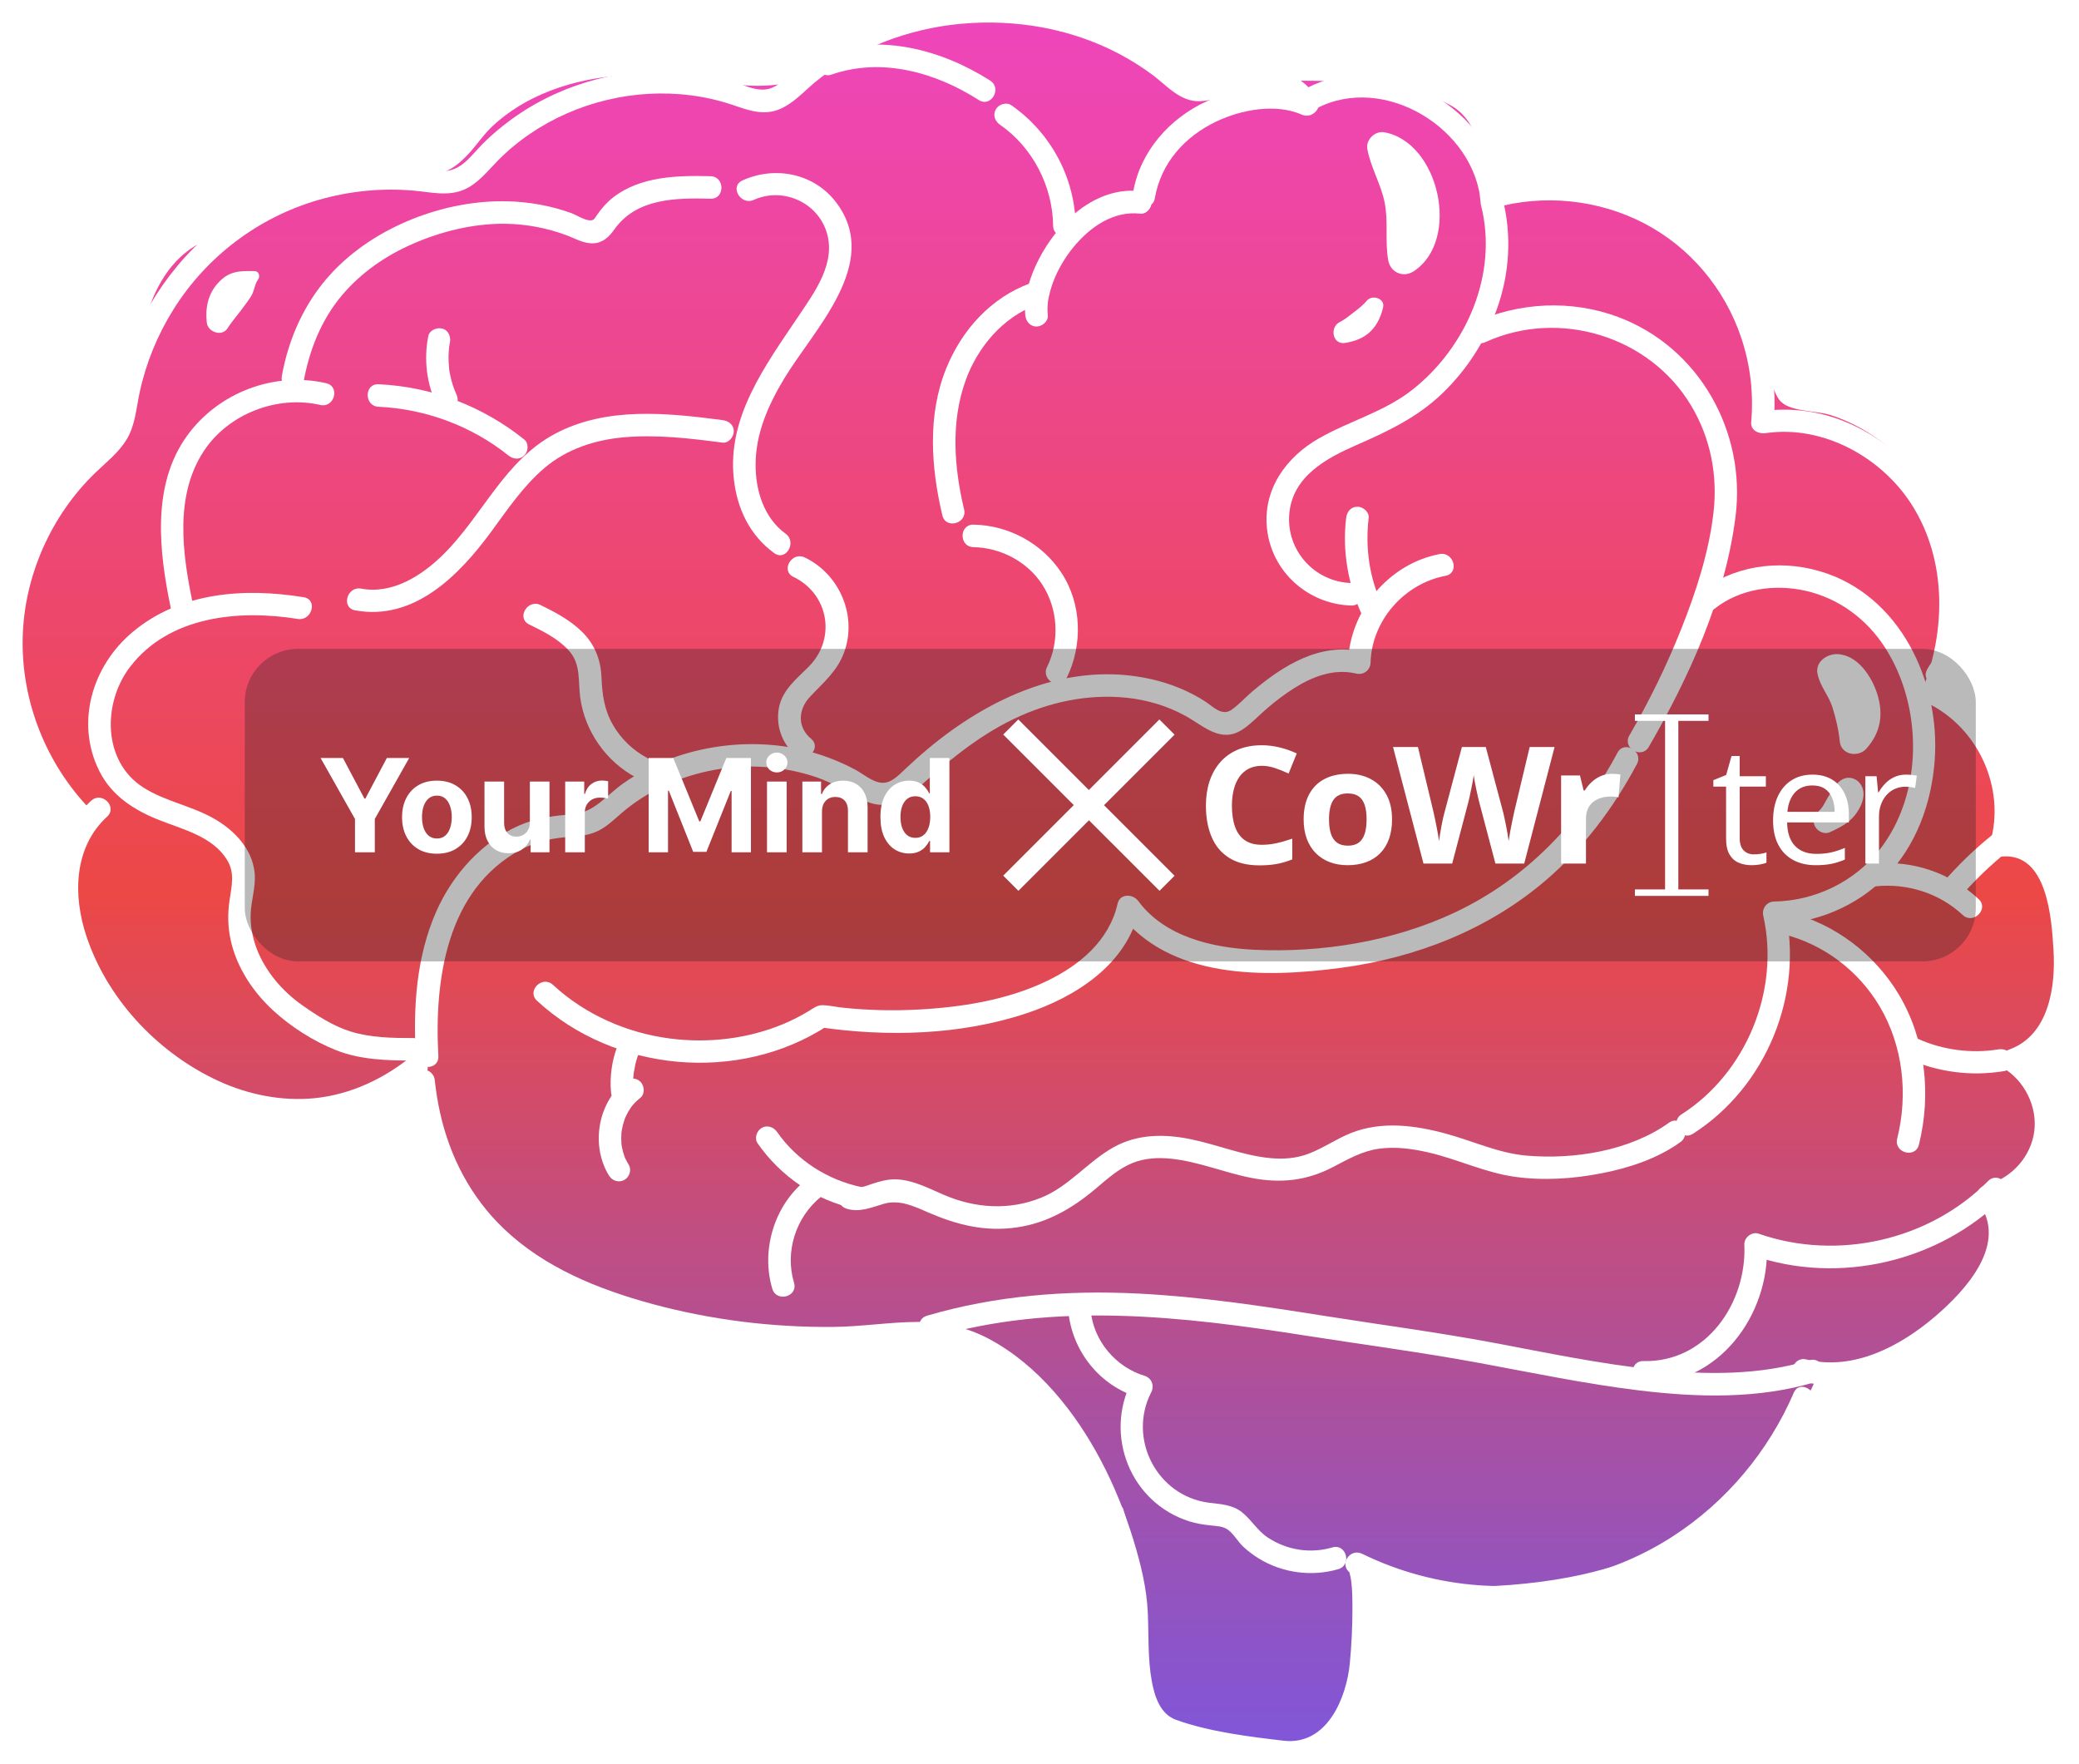
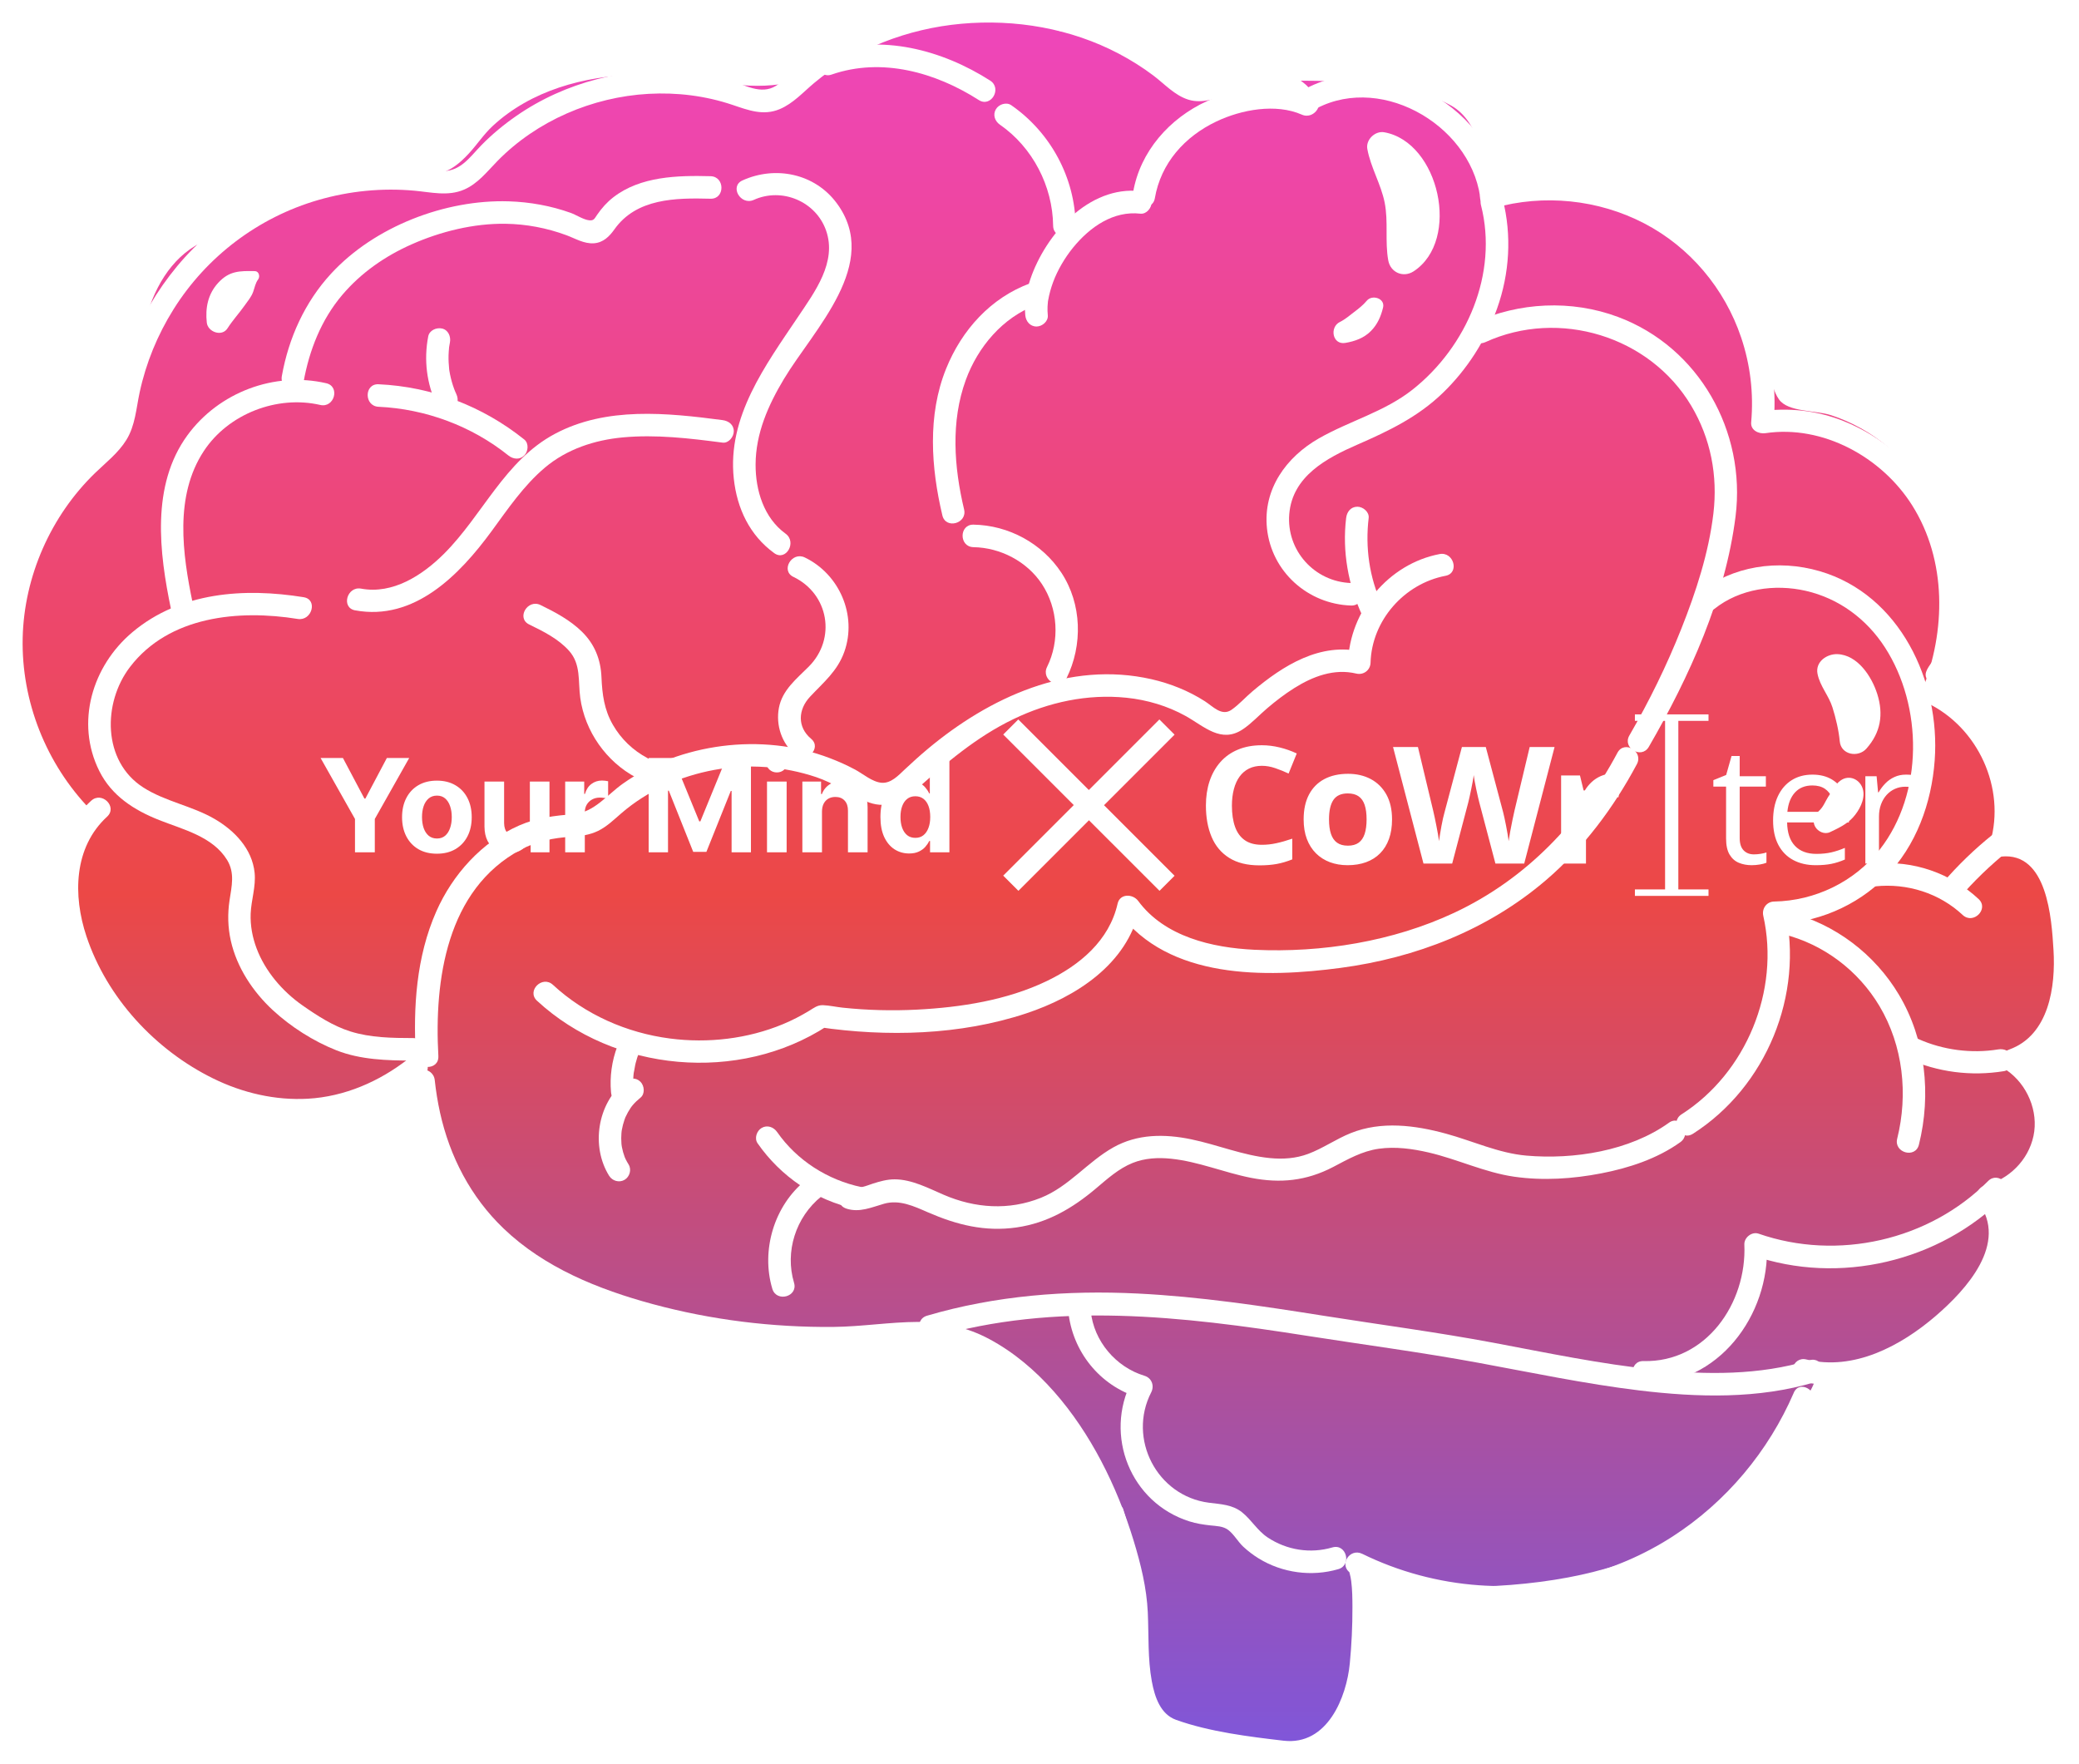
<svg xmlns="http://www.w3.org/2000/svg" width="705" height="598" viewBox="0 0 705 598" fill="none">
  <g clip-path="url(#clip0_184_3120)">
    <path d="M683.919 360.219C706.194 339.613 703.655 300.044 679.929 286.428C686.488 267.154 675.544 243.446 656.657 232.916C647.739 227.943 657.729 225.286 659.348 215.731C660.807 207.097 661.37 197.95 660.172 189.227C658.146 174.46 651.49 161.138 640.054 151.449C634.5 146.741 627.856 143.05 620.94 140.788C615.659 139.061 606.359 139.796 603.26 135.433C599.741 130.481 599.346 119.585 597.075 113.763C594.12 106.196 590.277 98.853 585.601 92.207C569.351 69.103 535.479 60.431 507.965 66.602C502.579 56.274 502.411 41.523 492.026 35.768C477.697 27.828 456.62 27.445 440.298 27.348C429.661 23.695 418.818 28.307 407.793 29.66C401.054 28.929 395.811 25.793 389.529 21.707C380.124 15.586 370.958 9.672 359.505 10.576C353.597 7.713 347.329 5.548 340.147 5.002C319.852 3.463 301.163 12.06 283.883 21.644C270.008 29.341 258.929 30.438 243.33 27.815C234.001 26.247 224.805 25.078 215.32 25.339C198.01 25.814 180.061 30.682 167.111 42.683C164.013 45.554 161.81 48.997 158.98 52.053C152.434 59.124 148.12 59.872 139.046 59.023C130.146 58.191 121.783 57.636 112.916 59.401C97.725 62.424 83.16 69.982 72.031 80.701C60.893 84.346 53.813 94.086 50.109 105.889C47.111 115.444 46.56 125.588 43.537 135.126C40.085 146.013 32.53 153.866 25.252 162.319C3.199 187.928 -3.368 223.201 12.361 254.031C15.754 260.681 24.747 268.601 25.723 275.906C26.316 280.337 24.411 286.311 24.411 290.956C24.411 295.399 24.693 299.8 25.412 304.189C28.061 320.381 35.242 335.939 46.258 348.142C68.638 372.944 94.693 384.781 142.439 365.545C146.001 405.446 169.247 423.077 196.711 437.861C231.482 456.58 269.045 450.085 306.722 453.368C330.931 455.478 350.957 465.508 364.811 481.882C365.572 483.134 366.303 484.4 366.985 485.682C371.504 494.19 374.83 503.795 380.792 511.425C381.717 514.376 382.566 517.386 383.239 520.526C384.925 528.412 385.77 536.596 385.518 544.667C385.261 552.907 382.386 561.89 384.677 570.003C389.104 585.678 411.182 588.612 424.864 590.395C443.195 592.787 457.486 588.73 463.78 569.902C467.346 559.233 462.586 546.151 463.171 534.713C486.102 540.01 518.258 538.639 540.449 532.952C566.353 526.314 590.714 515.208 603.462 491.168C604.114 489.936 605.543 486.901 605.455 485.85C606.514 482.878 615.054 471.2 615.428 467.9C633.667 465.517 642.143 465.281 656.321 452.944C667.879 442.884 679.799 420.176 678.264 405.081C692.778 399.053 691.033 397.628 693.888 381.813C696.099 369.572 693.472 365.209 683.915 360.207L683.919 360.219Z" fill="url(#paint0_linear_184_3120)" />
    <path d="M469.406 44.849C466.299 44.294 463.091 47.367 463.667 50.519C464.819 56.816 468.292 62.411 469.545 68.683C470.84 75.178 469.596 81.832 470.764 88.285C471.513 92.421 475.881 94.288 479.392 91.984C495.445 81.446 488.041 48.186 469.41 44.849H469.406Z" fill="white" />
    <path d="M463.479 101.968C462.243 103.469 460.708 104.655 459.161 105.827C457.622 106.996 456.117 108.312 454.372 109.165C450.798 110.905 451.803 117.005 456.193 116.273C459.464 115.727 462.596 114.6 464.947 112.179C467.133 109.93 468.264 107.311 469 104.297C469.773 101.14 465.287 99.778 463.479 101.973V101.968Z" fill="white" />
    <path d="M86.425 91.926C81.266 91.841 77.738 91.808 73.984 95.906C70.511 99.694 69.577 104.389 70.124 109.396C70.473 112.57 75.245 114.289 77.137 111.338C78.89 108.601 81.131 106.168 83.011 103.511C84.045 102.052 85.214 100.694 85.836 98.988C86.387 97.483 86.568 96.041 87.556 94.704C88.258 93.754 87.808 91.947 86.425 91.926Z" fill="white" />
    <path d="M636.577 235.279C634.723 229.398 629.934 222.062 623.093 221.802C619.536 221.667 615.512 224.362 616.332 228.481C617.169 232.685 620.133 235.817 621.403 239.869C622.509 243.396 623.534 247.654 623.867 251.341C624.283 255.977 630.123 256.97 632.898 253.846C637.758 248.377 638.772 242.231 636.581 235.274L636.577 235.279Z" fill="white" />
    <path d="M631.796 267.958C631.086 264.444 627.226 262.413 624.119 264.667C623.114 265.394 622.328 266.348 621.651 267.382C621.344 267.895 621.041 268.408 620.751 268.929C620.68 269.055 620.659 269.093 620.638 269.131C620.398 269.509 620.137 269.879 619.898 270.262C618.834 271.951 618.342 273.62 616.648 275.125C615.142 276.466 614.486 278.501 615.55 280.342C616.505 281.99 618.708 283.028 620.566 282.154C623.286 280.872 626.255 279.463 628.307 277.219C630.442 274.877 632.456 271.22 631.801 267.962L631.796 267.958Z" fill="white" />
    <path d="M608.285 472.239C599.704 492.093 585.396 509.227 567.199 520.972C547.732 533.537 524.595 539.161 501.517 537.517C487.81 536.542 474.297 532.914 461.961 526.865C457.584 524.721 453.85 530.892 458.105 533.457C457.819 533.284 457.453 532.944 457.331 532.645C457.344 532.671 457.546 532.965 457.529 532.973C457.542 532.965 457.462 532.662 457.659 533.385C457.903 534.276 458.093 535.273 458.202 536.097C458.58 539.027 458.61 542.024 458.618 544.975C458.639 551.322 458.328 557.691 457.727 564.009C456.646 575.38 450.171 591.959 435.262 590.219C423.885 588.895 410.174 587.234 398.818 583.152C393.541 581.257 391.586 575.476 390.589 570.096C389.172 562.424 389.58 554.504 389.223 546.74C388.84 538.4 386.843 530.338 384.417 522.372C381.575 513.052 377.917 503.934 373.376 495.313C364.732 478.897 352.085 462.928 335.464 454.033C327.976 450.027 319.765 448.202 311.293 448.223C301.719 448.253 292.2 449.833 282.601 449.922C261.961 450.111 241.212 447.563 221.283 442.166C202.968 437.206 184.628 429.845 170.737 416.523C159.628 405.871 152.514 392.172 149.21 377.215C148.411 373.592 147.822 369.934 147.427 366.248C146.91 361.414 139.266 361.359 139.792 366.248C141.507 382.302 146.313 398.048 155.97 411.176C167.365 426.667 183.602 436.915 201.366 443.734C221.573 451.49 243.251 455.542 264.799 457.017C275.222 457.732 285.708 457.787 296.127 456.996C305.486 456.286 314.736 454.823 323.94 457.484C332.95 460.086 340.779 466.08 347.397 472.55C354.696 479.684 360.658 488.015 365.577 496.935C374.448 513.027 381.201 531.767 381.701 550.255C382.058 563.353 380.721 584.14 395.601 590.063C402.005 592.615 409.056 593.75 415.816 594.931C422.157 596.041 428.531 597.003 434.917 597.802C451.655 599.9 462.541 583.901 464.769 568.999C465.665 563.017 465.976 556.913 466.161 550.872C466.35 544.735 466.657 538.11 465.211 532.086C464.719 530.031 463.84 527.988 461.956 526.853C460.67 529.051 459.388 531.25 458.101 533.444C481.301 544.819 507.853 548.191 533.176 543.016C556.305 538.291 577.572 525.962 593.574 508.664C602.441 499.079 609.698 488.066 614.878 476.077C616.808 471.612 610.232 467.72 608.285 472.222V472.239Z" fill="white" />
    <path d="M316.41 453.482C357.942 441.262 401.076 446.319 443.108 452.919C462.524 455.966 482.05 458.526 501.378 462.091C519.495 465.433 537.537 469.233 555.839 471.449C575.671 473.849 596.307 474.433 615.622 468.594C620.315 467.178 618.313 459.804 613.592 461.229C596.622 466.358 578.64 466.181 561.153 464.403C542.738 462.533 524.595 458.695 506.419 455.285C487.301 451.7 467.99 449.165 448.78 446.126C427.909 442.822 406.954 439.648 385.826 438.601C361.764 437.407 337.55 439.295 314.371 446.113C309.666 447.496 311.667 454.869 316.401 453.478L316.41 453.482Z" fill="white" />
    <path d="M362.26 444.574C363.593 458.194 372.902 469.864 386.074 473.844C385.313 471.974 384.552 470.107 383.791 468.237C374.298 486.716 383.35 509.538 403.325 515.856C405.63 516.583 407.988 516.949 410.381 517.214C412.458 517.441 414.779 517.445 416.515 518.773C418.478 520.278 419.782 522.754 421.615 524.457C423.204 525.932 424.966 527.269 426.808 528.408C434.826 533.351 444.811 534.697 453.838 532.052C458.543 530.674 456.542 523.301 451.807 524.688C444.349 526.874 436.364 525.617 429.881 521.316C426.358 518.979 424.39 515.33 421.161 512.758C417.877 510.143 413.933 510.042 409.948 509.529C392.327 507.264 382.303 487.822 390.384 472.096C391.523 469.876 390.556 467.228 388.101 466.488C378.414 463.562 370.884 454.726 369.891 444.583C369.416 439.736 361.777 439.686 362.256 444.583L362.26 444.574Z" fill="white" />
    <path d="M148.654 358.11C147.216 332.345 151.417 301.579 176.601 288.098C181.996 285.21 187.579 284.104 193.63 283.726C196.791 283.528 199.89 283.146 202.774 281.75C205.768 280.3 208.194 277.921 210.687 275.768C219.601 268.071 230.629 263.199 242.166 261.06C253.661 258.924 265.741 259.786 276.815 263.519C282.832 265.545 287.827 269.135 293.57 271.653C299.953 274.453 305.511 272.317 310.472 267.907C320.853 258.685 331.07 249.899 343.696 243.812C355.582 238.078 368.789 235.228 381.978 236.582C388.97 237.301 395.929 239.36 402.071 242.782C408.37 246.292 414.105 252.211 421.475 247.259C424.448 245.262 426.97 242.488 429.691 240.172C432.592 237.704 435.606 235.375 438.836 233.345C445.18 229.352 452.387 226.594 459.925 228.389C462.381 228.973 464.689 227.245 464.76 224.706C465.168 210.355 476.201 197.9 490.198 195.235C495.02 194.314 492.977 186.953 488.167 187.87C470.819 191.174 457.621 207.169 457.121 224.706C458.731 223.479 460.341 222.252 461.956 221.024C447.787 217.649 435.115 225.635 424.704 234.421C422.337 236.418 420.159 238.898 417.624 240.664C414.294 242.984 411.321 239.524 408.525 237.738C403.039 234.232 396.824 231.743 390.48 230.302C362.57 223.958 335.514 236.414 314.462 254.061C311.847 256.255 309.32 258.542 306.831 260.875C304.695 262.876 302.164 265.68 298.956 265.411C295.774 265.146 292.7 262.409 289.963 260.942C287.222 259.471 284.367 258.201 281.461 257.087C269.886 252.644 257.088 251.383 244.823 252.968C232.824 254.519 221.085 258.735 211.175 265.747C205.886 269.488 201.509 275.411 194.706 276.012C188.126 276.592 182.181 277.21 176.051 279.896C163.383 285.449 153.46 296.543 147.935 309.078C141.158 324.464 140.085 341.509 141.01 358.097C141.284 362.982 148.923 363.015 148.646 358.097L148.654 358.11Z" fill="white" />
    <path d="M182.098 339.319C208.322 363.574 250.535 367.417 280.542 347.865C279.562 347.996 278.579 348.122 277.599 348.252C300.698 351.649 325.623 351.031 347.953 343.624C364.909 337.999 382.165 326.973 386.348 308.422C384.023 308.725 381.694 309.032 379.369 309.335C396.233 332.173 429.213 331.559 454.587 328.184C480.112 324.787 504.503 315.325 524.197 298.477C536.978 287.543 547.199 273.885 555.083 259.084C557.391 254.75 550.803 250.887 548.49 255.229C535.961 278.749 517.423 298.111 493.138 309.494C472.376 319.222 448.238 323.118 425.408 322.042C411.108 321.37 394.938 317.641 385.965 305.484C384.174 303.054 379.776 302.899 378.986 306.396C376.161 318.927 366.15 327.259 355.012 332.627C341.465 339.151 325.833 341.573 310.949 342.338C302.553 342.766 294.127 342.552 285.764 341.673C283.569 341.442 281.324 340.921 279.125 340.828C277.178 340.744 275.972 341.783 274.374 342.745C271.544 344.456 268.589 345.986 265.532 347.256C253.511 352.254 240.082 353.805 227.2 352.132C212.505 350.224 198.399 344.006 187.501 333.926C183.898 330.593 178.482 335.977 182.102 339.324L182.098 339.319Z" fill="white" />
    <path d="M211.781 366.806C202.556 374.226 200.344 388.703 206.559 398.679C207.648 400.427 209.968 401.108 211.785 400.049C213.53 399.028 214.249 396.581 213.155 394.824C212.832 394.303 212.525 393.773 212.247 393.222C212.138 393.004 212.033 392.781 211.932 392.562C212.205 393.142 211.869 392.407 211.827 392.289C211.419 391.205 211.108 390.082 210.893 388.943C210.898 388.968 210.734 387.926 210.788 388.363C210.847 388.825 210.742 387.863 210.734 387.774C210.683 387.165 210.662 386.551 210.662 385.937C210.662 385.387 210.687 384.832 210.729 384.281C210.755 383.974 210.78 383.667 210.818 383.365C210.75 383.924 210.826 383.365 210.872 383.104C211.078 381.956 211.369 380.821 211.751 379.72C211.831 379.489 211.919 379.258 212.003 379.031C212.399 377.946 211.839 379.359 212.117 378.757C212.373 378.203 212.647 377.656 212.945 377.122C213.214 376.643 213.504 376.176 213.811 375.718C213.795 375.739 214.379 374.915 214.156 375.214C213.912 375.537 214.488 374.806 214.543 374.743C215.338 373.81 216.225 372.965 217.183 372.196C218.794 370.901 218.529 368.143 217.183 366.798C215.594 365.209 213.395 365.503 211.785 366.798L211.781 366.806Z" fill="white" />
    <path d="M287.003 409.806C291.455 411.256 295.534 409.365 299.78 408.154C305.006 406.666 309.913 408.995 314.677 411.067C324.465 415.325 334.009 417.73 344.739 416.187C355.174 414.686 363.693 409.688 371.627 402.988C375.47 399.742 379.367 396.211 384.101 394.315C388.23 392.663 392.7 392.441 397.081 392.886C406.335 393.828 415.088 397.573 424.179 399.36C434.147 401.319 443.027 400.419 452.084 395.686C457.1 393.063 461.872 390.301 467.582 389.502C473.186 388.716 478.938 389.498 484.408 390.763C494.209 393.029 503.522 397.565 513.499 398.99C523.283 400.386 533.298 399.726 542.977 397.855C552.374 396.039 561.981 392.895 569.818 387.27C573.774 384.428 569.965 377.803 565.962 380.679C552.609 390.259 533.693 393.239 517.602 391.835C508.184 391.016 499.401 386.867 490.353 384.395C479.842 381.524 468.431 380.04 458.046 384.206C453.072 386.202 448.632 389.364 443.62 391.243C439.432 392.815 435.047 393.101 430.62 392.672C421.5 391.785 412.86 388.149 403.93 386.303C394.92 384.441 385.733 384.437 377.517 389.057C368.742 393.992 362.494 402.323 352.988 406.136C342.12 410.495 330.654 409.697 320.033 405.123C314.811 402.874 309.198 399.89 303.371 399.877C300.844 399.873 298.355 400.566 295.971 401.336C293.73 402.063 291.376 403.198 289.025 402.429C284.341 400.903 282.336 408.272 286.994 409.793L287.003 409.806Z" fill="white" />
    <path d="M120.422 206.946C140.502 210.662 155.79 194.962 166.617 180.219C172.2 172.619 177.531 164.666 184.805 158.537C192.218 152.286 201.644 149.196 211.197 148.309C222.477 147.263 233.834 148.616 245.013 150.079C247.078 150.348 248.814 148.133 248.831 146.262C248.856 143.98 247.048 142.71 245.013 142.445C226.186 139.982 205.571 137.813 188.148 147.115C171.094 156.221 163.699 174.683 150.526 187.803C143.235 195.062 133.208 201.582 122.457 199.59C117.651 198.703 115.591 206.059 120.426 206.955L120.422 206.946Z" fill="white" />
    <path d="M255.625 67.771C265.156 63.449 276.672 68.284 280.128 78.162C283.879 88.873 276.294 98.966 270.614 107.436C259.564 123.898 246.577 141.305 248.834 162.29C249.923 172.396 254.199 181.492 262.541 187.55C266.523 190.442 270.34 183.821 266.397 180.958C259.022 175.607 256.192 166.267 256.226 157.494C256.264 146.951 260.506 137.375 265.85 128.48C275.991 111.606 298.893 89.361 283.744 68.897C276.29 58.83 262.974 56.101 251.769 61.179C247.3 63.206 251.176 69.788 255.625 67.771Z" fill="white" />
    <path d="M339.081 42.275C350.155 49.955 356.967 63.096 357.122 76.526C357.181 81.436 364.816 81.449 364.757 76.526C364.568 60.271 356.26 44.923 342.932 35.679C341.238 34.502 338.69 35.368 337.706 37.05C336.596 38.95 337.378 41.094 339.076 42.275H339.081Z" fill="white" />
    <path d="M386.709 64.82C369.189 62.827 354.524 79.524 349.398 94.649C348.082 98.529 347.275 102.791 347.679 106.894C347.88 108.946 349.289 110.711 351.496 110.711C353.405 110.711 355.52 108.958 355.314 106.894C355.217 105.919 355.188 104.939 355.23 103.96C355.251 103.443 355.293 102.926 355.348 102.413C355.44 101.568 355.297 102.619 355.432 101.837C355.802 99.714 356.382 97.638 357.13 95.62C358.602 91.647 361.066 87.414 363.879 83.963C369.651 76.888 377.594 71.415 386.701 72.449C388.752 72.685 390.518 70.528 390.518 68.632C390.518 66.375 388.757 65.047 386.701 64.816L386.709 64.82Z" fill="white" />
    <path d="M349.416 96.028C335.945 100.964 326.131 111.893 320.825 125.034C314.46 140.797 315.713 158.562 319.564 174.767C320.699 179.547 328.065 177.521 326.93 172.737C323.512 158.36 322.36 142.95 327.51 128.825C331.589 117.639 340.086 107.551 351.447 103.389C356.025 101.712 354.045 94.33 349.416 96.024V96.028Z" fill="white" />
    <path d="M102.934 129.548C104.86 118.778 108.93 108.403 116.069 99.992C122.451 92.475 130.604 86.822 139.593 82.845C149.427 78.49 160.624 75.724 171.396 75.875C178.459 75.972 185.43 77.3 192.057 79.747C195.105 80.873 198.04 82.715 201.391 82.488C204.536 82.277 206.629 80.201 208.349 77.771C215.812 67.216 229.132 67.073 240.959 67.38C245.874 67.506 245.874 59.872 240.959 59.746C229.821 59.456 217.183 59.754 207.979 66.896C205.805 68.586 204.048 70.566 202.488 72.832C201.55 74.194 201.382 74.85 199.806 74.698C197.905 74.517 195.349 72.836 193.553 72.189C186.83 69.776 179.666 68.489 172.531 68.267C150.979 67.586 126.975 76.821 112.285 92.77C103.354 102.463 97.88 114.608 95.572 127.517C94.71 132.322 102.072 134.386 102.938 129.548H102.934Z" fill="white" />
    <path d="M391.611 67.217C393.671 55.274 401.748 46.282 412.52 41.171C421.004 37.144 432.613 34.995 441.468 38.871C445.929 40.822 449.818 34.247 445.323 32.28C433.803 27.24 420.378 29.195 409.232 34.315C396.614 40.107 386.637 51.301 384.245 65.19C383.416 69.995 390.774 72.059 391.611 67.221V67.217Z" fill="white" />
    <path d="M330.112 185.528C339.244 185.68 348.275 190.371 353.333 198.055C358.77 206.315 359.447 217.279 355.061 226.144C352.892 230.533 359.476 234.408 361.654 229.999C367.212 218.758 366.901 204.806 359.926 194.2C353.367 184.234 342.019 178.088 330.108 177.89C325.193 177.81 325.189 185.444 330.108 185.524L330.112 185.528Z" fill="white" />
    <path d="M269.058 195.609C281.041 201.376 283.681 216.568 274.259 226.026C270.134 230.167 265.257 233.959 264.126 240.054C263.045 245.885 265.08 252.064 269.655 255.902C273.397 259.038 278.829 253.665 275.053 250.504C270.29 246.511 270.618 240.579 274.692 236.237C279.275 231.348 283.98 227.557 286.313 221.011C290.719 208.64 284.635 194.667 272.913 189.022C268.507 186.899 264.626 193.482 269.058 195.613V195.609Z" fill="white" />
    <path d="M179.441 211.738C184.259 214.083 189.296 216.584 192.933 220.624C197.079 225.231 195.985 230.948 196.772 236.632C198.348 248.007 205.584 258.259 215.713 263.644C220.052 265.948 223.916 259.361 219.568 257.053C214.641 254.434 210.625 250.6 207.834 245.758C204.869 240.617 204.209 235.408 203.961 229.591C203.709 223.588 201.649 218.421 197.331 214.184C193.332 210.262 188.287 207.576 183.296 205.146C178.894 203.002 175.018 209.585 179.441 211.738Z" fill="white" />
    <path d="M103.01 202.499C82.829 199.241 61.155 200.708 44.9 214.361C31.265 225.816 25.492 245.04 33.67 261.421C37.87 269.841 45.438 274.671 53.94 278.047C62.021 281.25 72.112 283.617 76.997 291.566C79.705 295.967 78.561 300.49 77.838 305.291C77.148 309.877 77.254 314.434 78.271 318.969C80.302 328.037 85.763 336.284 92.533 342.535C98.638 348.172 106.273 353.036 114.013 356.105C122.216 359.358 131.315 359.594 140.022 359.615C144.937 359.627 144.946 351.989 140.022 351.981C132.913 351.964 125.639 351.876 118.794 349.723C112.941 347.882 107.547 344.381 102.552 340.887C95.791 336.154 89.922 329.327 87.004 321.551C85.595 317.792 84.855 313.858 85.002 309.843C85.175 305.165 86.823 300.633 86.34 295.917C85.507 287.795 79.524 281.607 72.738 277.664C65.082 273.217 56.029 271.788 48.558 266.987C34.679 258.075 34.813 238.255 44.089 226.144C57.32 208.863 80.996 206.643 100.967 209.868C105.777 210.645 107.845 203.289 102.998 202.503L103.01 202.499Z" fill="white" />
    <path d="M65.373 204.633C61.858 187.827 59.1 168.162 69.111 152.945C77.415 140.322 93.955 133.932 108.599 137.308C113.384 138.409 115.423 131.048 110.63 129.943C93.047 125.886 74.165 133.041 63.544 147.607C51.166 164.581 53.983 187.407 58.011 206.66C59.016 211.469 66.382 209.434 65.377 204.629L65.373 204.633Z" fill="white" />
    <path d="M502.215 69.582C508.126 92.724 497.396 117.525 479.069 132.057C469.487 139.653 457.689 142.671 447.216 148.657C436.145 154.984 428.266 165.876 429.633 179.113C431.15 193.805 443.465 204.835 458.147 205.319C463.062 205.483 463.058 197.844 458.147 197.685C445.748 197.273 436.158 186.638 437.201 174.262C438.281 161.47 449.822 155.329 460.321 150.751C470.916 146.127 480.78 141.41 489.21 133.285C497.476 125.319 503.821 115.407 507.672 104.603C511.902 92.732 512.701 79.781 509.577 67.552C508.362 62.794 500.995 64.811 502.21 69.582H502.215Z" fill="white" />
    <path d="M503.702 116.008C528.698 104.591 559.433 113.982 573.497 137.56C580.136 148.687 582.545 161.319 581.019 174.132C579.425 187.533 575.116 200.67 570.154 213.171C565.206 225.648 559.248 237.767 552.525 249.382C550.057 253.644 556.654 257.491 559.117 253.237C572.904 229.423 585.076 202.599 588.536 175.091C592.152 146.321 576.15 117.706 548.644 107.454C532.852 101.569 515.113 102.439 499.847 109.413C495.382 111.451 499.258 118.034 503.702 116.004V116.008Z" fill="white" />
    <path d="M574.085 384.433C598.963 368.53 611.795 337.284 605.308 308.489C604.08 310.099 602.852 311.709 601.625 313.323C615.756 313.084 629.559 307.342 639.499 297.244C649.812 286.769 655.009 272.287 656.065 257.814C658.02 231.079 644.258 201.611 617.076 193.675C602.966 189.555 587.557 191.825 575.977 201.048C572.134 204.108 577.571 209.48 581.376 206.445C589.978 199.598 601.814 197.929 612.346 200.333C623.576 202.898 632.973 209.884 639.196 219.523C652.066 239.453 652.306 269.017 637.447 288.043C628.891 298.993 615.458 305.45 601.621 305.685C599.052 305.727 597.391 308.082 597.937 310.52C603.651 335.885 592.127 363.839 570.221 377.837C566.093 380.477 569.919 387.089 574.077 384.428L574.085 384.433Z" fill="white" />
    <path d="M604.732 316.754C618.367 320.163 630.16 329.075 637.346 341.144C645.36 354.604 647.1 371.023 643.346 386.11C642.16 390.877 649.522 392.912 650.712 388.141C654.954 371.108 652.995 352.498 643.943 337.289C635.782 323.577 622.273 313.265 606.762 309.389C601.995 308.2 599.96 315.56 604.732 316.754Z" fill="white" />
    <path d="M646.677 358.891C657.091 363.553 668.347 365.024 679.61 363.187C681.645 362.855 682.781 360.324 682.276 358.491C681.683 356.326 679.623 355.49 677.58 355.826C668.532 357.302 658.899 356.045 650.532 352.299C648.653 351.459 646.429 351.757 645.306 353.67C644.352 355.301 644.785 358.046 646.677 358.895V358.891Z" fill="white" />
    <path d="M557.31 469.136C582.579 469.758 600.229 445.966 599.157 421.984C597.547 423.211 595.936 424.439 594.322 425.666C623.581 435.86 657.789 427.814 679.58 405.854C683.045 402.361 677.646 396.959 674.182 400.457C654.181 420.609 623.127 427.633 596.353 418.305C594.061 417.507 591.412 419.617 591.517 421.988C592.405 441.871 578.538 462.028 557.305 461.502C552.39 461.38 552.39 469.018 557.305 469.136H557.31Z" fill="white" />
    <path d="M256.912 387.673C264.741 398.914 276.631 407.048 290.085 409.873C292.103 410.298 294.214 409.28 294.782 407.208C295.303 405.312 294.143 402.937 292.116 402.512C280.655 400.104 270.227 393.462 263.509 383.819C262.331 382.129 260.166 381.351 258.283 382.448C256.609 383.428 255.726 385.971 256.912 387.673Z" fill="white" />
    <path d="M273.146 400.255C262.508 408.805 257.997 423.976 261.899 436.995C263.307 441.69 270.678 439.689 269.265 434.964C266.103 424.417 269.803 412.685 278.549 405.657C280.159 404.362 279.894 401.604 278.549 400.259C276.959 398.67 274.76 398.964 273.15 400.259L273.146 400.255Z" fill="white" />
    <path d="M209.354 354.763C207.479 359.669 206.731 365.087 207.198 370.321C207.29 371.35 207.563 372.267 208.316 373.019C208.98 373.684 210.065 374.18 211.015 374.138C212.933 374.053 215.026 372.452 214.833 370.321C214.719 369.068 214.673 367.811 214.707 366.554C214.719 366.016 214.749 365.478 214.787 364.94C214.812 364.583 214.846 364.225 214.888 363.868C214.917 363.595 215.136 362.817 214.888 363.813C215.169 362.687 215.283 361.514 215.573 360.383C215.884 359.164 216.275 357.97 216.725 356.793C217.44 354.923 215.935 352.522 214.059 352.098C211.877 351.602 210.128 352.762 209.363 354.763H209.354Z" fill="white" />
    <path d="M30.915 271.505C8.653 291.951 20.774 326.35 36.781 346.532C52.047 365.785 75.731 380.165 100.773 380.27C116.674 380.338 131.327 374.196 143.73 364.532C147.603 361.514 142.162 356.146 138.332 359.134C128.581 366.73 116.843 371.842 104.418 372.544C93.339 373.166 82.277 370.581 72.351 365.709C52.661 356.049 36.285 338.377 29.309 317.463C24.722 303.709 24.949 287.344 36.318 276.907C39.947 273.573 34.535 268.188 30.92 271.509L30.915 271.505Z" fill="white" />
    <path d="M30.567 274.427C15.646 258.978 7.203 237.788 7.691 216.286C8.166 195.398 17.256 174.888 32.253 160.373C35.958 156.787 40.133 153.58 42.87 149.133C45.876 144.256 46.179 138.506 47.356 133.041C49.508 123.053 53.414 113.549 58.834 104.893C70.06 86.969 87.605 73.706 107.926 67.817C118.508 64.752 129.558 63.66 140.536 64.66C146.178 65.173 151.9 66.64 157.341 64.303C162.046 62.285 165.166 58.186 168.651 54.626C182.038 40.939 200.862 32.885 219.917 31.821C229.574 31.283 239.224 32.473 248.398 35.562C253.801 37.383 258.863 39.35 264.442 36.987C268.979 35.066 272.33 31.291 276.038 28.177C289.955 16.486 307.912 9.701 325.933 8.062C344.243 6.397 363.1 9.613 379.422 18.218C383.496 20.366 387.423 22.825 391.102 25.6C394.895 28.458 398.305 32.317 402.955 33.78C407.769 35.297 412.402 33.162 417.116 32.325C421.068 31.623 425.146 31.329 429.157 31.59C432.063 31.779 436.368 32.241 438.218 34.852C441.035 38.833 447.661 35.02 444.811 30.997C439.816 23.939 430.07 23.418 422.169 24.044C417.435 24.418 413.088 25.68 408.454 26.529C403.367 27.462 399.364 22.354 395.677 19.542C380.293 7.814 361.276 1.462 342.057 0.214C322.977 -1.026 303.443 2.946 286.554 11.963C282.357 14.204 278.342 16.776 274.558 19.656C270.656 22.619 267.246 26.546 263.092 29.118C257.98 32.288 252.455 28.694 247.305 27.21C242.482 25.822 237.525 24.94 232.534 24.439C212.55 22.451 191.608 27.857 175.101 39.295C170.867 42.229 166.86 45.533 163.257 49.216C159.527 53.024 156.378 57.863 150.542 58.006C144.761 58.149 138.938 56.694 133.119 56.652C127.468 56.61 121.822 57.131 116.251 58.073C94.48 61.751 74.168 73.265 60.058 90.273C53.209 98.533 47.785 107.773 43.938 117.79C42.054 122.7 40.591 127.77 39.603 132.932C38.455 138.905 37.862 144.193 33.464 148.746C29.705 152.638 25.522 156.031 21.961 160.129C18.416 164.211 15.217 168.612 12.463 173.266C6.871 182.72 2.969 193.279 1.216 204.125C-2.303 225.887 2.624 248.633 14.847 267.007C17.887 271.581 21.351 275.86 25.165 279.812C28.587 283.351 33.981 277.95 30.563 274.414L30.567 274.427Z" fill="white" />
    <path d="M128.363 137.926C144.29 138.649 159.935 144.441 172.388 154.429C173.995 155.72 176.219 155.997 177.787 154.429C179.124 153.093 179.406 150.327 177.787 149.032C163.668 137.711 146.464 131.112 128.363 130.292C123.448 130.069 123.461 137.707 128.363 137.926Z" fill="white" />
    <path d="M145.212 114.066C143.673 122.053 144.691 130.099 148.138 137.459C148.988 139.275 151.737 139.876 153.364 138.83C155.231 137.627 155.643 135.546 154.735 133.604C154.68 133.482 154.113 132.179 154.39 132.865C154.256 132.528 154.125 132.192 153.999 131.856C153.705 131.065 153.444 130.262 153.217 129.451C152.986 128.64 152.788 127.82 152.62 126.992C152.549 126.639 152.481 126.282 152.423 125.924C152.381 125.685 152.347 125.449 152.309 125.21C152.355 125.567 152.36 125.609 152.326 125.327C152.17 123.705 152.061 122.091 152.107 120.46C152.132 119.615 152.2 118.778 152.275 117.937C152.385 116.765 152.141 118.681 152.326 117.517C152.402 117.042 152.486 116.567 152.574 116.092C152.952 114.137 152.027 111.88 149.908 111.396C148.021 110.968 145.616 111.968 145.212 114.062V114.066Z" fill="white" />
    <path d="M635.931 300.536C646.707 299.401 657.613 302.819 665.564 310.247C669.151 313.601 674.566 308.212 670.963 304.849C661.641 296.139 648.666 291.561 635.931 292.902C633.879 293.117 632.113 294.504 632.113 296.719C632.113 298.615 633.867 300.755 635.931 300.536Z" fill="white" />
    <path d="M664.08 304.862C669.255 298.834 674.978 293.302 681.183 288.337C682.752 287.085 682.588 284.226 681.183 282.94C679.518 281.414 677.454 281.603 675.785 282.94C669.583 287.904 663.857 293.436 658.681 299.464C657.382 300.978 657.083 303.395 658.681 304.862C660.111 306.174 662.692 306.48 664.08 304.862Z" fill="white" />
    <path d="M282.005 25.28C299.012 19.387 317.213 24.519 331.912 33.919C336.066 36.575 339.901 29.967 335.768 27.327C319.475 16.906 298.789 11.399 279.974 17.919C275.358 19.517 277.342 26.898 282.005 25.284V25.28Z" fill="white" />
    <path d="M456.482 175.637C455.128 186.965 457.172 198.404 461.961 208.724C462.827 210.594 465.526 211.065 467.187 210.094C469.104 208.972 469.428 206.748 468.558 204.869C464.328 195.751 462.932 185.582 464.122 175.632C464.366 173.581 462.192 171.815 460.304 171.815C458.038 171.815 456.73 173.577 456.486 175.632L456.482 175.637Z" fill="white" />
    <path d="M444.373 37.949C466.711 24.031 498.279 41.695 501.916 66.681C502.622 71.524 509.98 69.464 509.282 64.651C504.934 34.78 466.686 15.048 440.517 31.354C436.355 33.947 440.185 40.556 444.373 37.945V37.949Z" fill="white" />
    <path d="M506.592 70.515C523.481 65.752 541.969 67.627 557.555 75.732C573.069 83.799 584.817 97.818 590.409 114.359C593.558 123.675 594.706 133.406 593.831 143.197C593.587 145.933 596.455 147.207 598.666 146.879C618.141 143.978 638.108 155.005 648.401 171.306C660.233 190.046 659.879 213.982 651.819 234.067C651.239 235.509 652.185 237.712 653.573 238.38C670.761 246.64 680.208 267.217 674.906 285.608C674.275 287.794 676.092 290.703 678.589 290.442C694.293 288.786 695.697 311.465 696.353 322.117C697.114 334.484 694.852 350.988 681.335 355.868C678.16 357.012 677.639 360.934 680.422 362.846C687.423 367.655 691.358 376.807 689.563 385.189C687.793 393.449 681.192 399.927 673.081 401.974C670.895 402.525 669.318 405.593 670.798 407.582C681.242 421.592 666.665 437.394 656.369 446.234C644.499 456.424 628.573 464.911 612.541 460.955C607.769 459.778 605.734 467.139 610.51 468.32C629.746 473.07 648.414 463.343 662.57 450.942C669.491 444.876 676.134 437.877 679.645 429.239C682.979 421.037 682.823 411.012 677.395 403.731C676.634 405.602 675.873 407.468 675.112 409.339C685.956 406.598 695.079 397.468 697.106 386.34C699.229 374.671 693.969 362.918 684.282 356.255L683.37 363.233C700.844 356.927 705.132 337.519 703.913 320.906C703.265 312.049 702.551 302.297 698.199 294.36C694.373 287.382 686.813 281.943 678.594 282.809C679.821 284.419 681.049 286.029 682.277 287.643C688.457 266.196 677.618 241.491 657.432 231.793C658.017 233.231 658.601 234.668 659.186 236.106C666.279 218.434 667.62 197.869 660.989 179.836C654.788 162.979 641.935 149.51 625.23 142.801C616.111 139.14 606.335 138.081 596.635 139.527C598.246 140.754 599.856 141.982 601.471 143.209C603.173 124.15 597.308 104.712 585.657 89.57C573.83 74.198 556.192 64.046 537.016 61.204C526.155 59.594 515.144 60.178 504.561 63.163C499.84 64.496 501.845 71.865 506.592 70.528V70.515Z" fill="white" />
    <g filter="url(#filter0_b_184_3120)">
-       <rect x="83" y="220.024" width="587" height="105.951" rx="18.062" fill="#232323" fill-opacity="0.31" />
      <g filter="url(#filter1_b_184_3120)">
        <path d="M108.709 257.005H116.286L123.582 270.784H123.894L131.19 257.005H138.767L127.097 277.689V289H120.379V277.689L108.709 257.005ZM148.152 289.469C145.726 289.469 143.627 288.953 141.856 287.922C140.096 286.881 138.737 285.433 137.779 283.579C136.821 281.715 136.341 279.553 136.341 277.095C136.341 274.617 136.821 272.45 137.779 270.596C138.737 268.732 140.096 267.284 141.856 266.253C143.627 265.212 145.726 264.691 148.152 264.691C150.579 264.691 152.672 265.212 154.433 266.253C156.203 267.284 157.568 268.732 158.526 270.596C159.484 272.45 159.963 274.617 159.963 277.095C159.963 279.553 159.484 281.715 158.526 283.579C157.568 285.433 156.203 286.881 154.433 287.922C152.672 288.953 150.579 289.469 148.152 289.469ZM148.184 284.313C149.288 284.313 150.209 284.001 150.949 283.376C151.688 282.74 152.245 281.876 152.62 280.782C153.006 279.689 153.198 278.444 153.198 277.049C153.198 275.653 153.006 274.408 152.62 273.315C152.245 272.221 151.688 271.357 150.949 270.721C150.209 270.086 149.288 269.768 148.184 269.768C147.069 269.768 146.132 270.086 145.371 270.721C144.622 271.357 144.054 272.221 143.669 273.315C143.294 274.408 143.106 275.653 143.106 277.049C143.106 278.444 143.294 279.689 143.669 280.782C144.054 281.876 144.622 282.74 145.371 283.376C146.132 284.001 147.069 284.313 148.184 284.313ZM179.679 278.783V265.003H186.334V289H179.945V284.641H179.695C179.153 286.047 178.252 287.177 176.992 288.031C175.742 288.885 174.216 289.312 172.414 289.312C170.811 289.312 169.399 288.948 168.181 288.219C166.962 287.49 166.009 286.453 165.322 285.11C164.645 283.766 164.301 282.157 164.291 280.282V265.003H170.946V279.095C170.956 280.512 171.336 281.631 172.086 282.454C172.836 283.277 173.841 283.688 175.102 283.688C175.904 283.688 176.653 283.506 177.351 283.141C178.049 282.767 178.611 282.215 179.039 281.485C179.476 280.756 179.689 279.855 179.679 278.783ZM191.658 289V265.003H198.11V269.19H198.36C198.797 267.701 199.532 266.576 200.563 265.816C201.594 265.045 202.781 264.66 204.125 264.66C204.458 264.66 204.817 264.681 205.203 264.722C205.588 264.764 205.927 264.821 206.218 264.894V270.799C205.906 270.706 205.474 270.622 204.922 270.55C204.37 270.477 203.864 270.44 203.406 270.44C202.427 270.44 201.552 270.654 200.782 271.081C200.021 271.497 199.417 272.081 198.969 272.83C198.532 273.58 198.313 274.445 198.313 275.424V289H191.658ZM219.966 257.005H228.309L237.12 278.501H237.495L246.306 257.005H254.649V289H248.087V268.175H247.822L239.542 288.844H235.073L226.793 268.097H226.528V289H219.966V257.005ZM260.097 289V265.003H266.753V289H260.097ZM263.441 261.91C262.451 261.91 261.602 261.582 260.894 260.926C260.196 260.259 259.847 259.463 259.847 258.536C259.847 257.619 260.196 256.833 260.894 256.177C261.602 255.51 262.451 255.177 263.441 255.177C264.43 255.177 265.274 255.51 265.971 256.177C266.68 256.833 267.034 257.619 267.034 258.536C267.034 259.463 266.68 260.259 265.971 260.926C265.274 261.582 264.43 261.91 263.441 261.91ZM278.739 275.127V289H272.084V265.003H278.427V269.237H278.708C279.239 267.842 280.13 266.738 281.379 265.925C282.629 265.102 284.145 264.691 285.926 264.691C287.592 264.691 289.045 265.055 290.284 265.785C291.524 266.514 292.487 267.555 293.175 268.909C293.862 270.253 294.206 271.857 294.206 273.721V289H287.55V274.908C287.561 273.44 287.186 272.294 286.426 271.471C285.665 270.638 284.619 270.221 283.285 270.221C282.39 270.221 281.598 270.414 280.911 270.799C280.234 271.185 279.703 271.747 279.317 272.487C278.942 273.216 278.75 274.096 278.739 275.127ZM308.294 289.391C306.471 289.391 304.82 288.922 303.341 287.985C301.873 287.037 300.706 285.646 299.842 283.813C298.988 281.97 298.561 279.71 298.561 277.033C298.561 274.283 299.003 271.997 299.888 270.175C300.774 268.341 301.951 266.972 303.419 266.066C304.898 265.149 306.518 264.691 308.278 264.691C309.621 264.691 310.741 264.92 311.637 265.378C312.543 265.826 313.272 266.389 313.824 267.066C314.386 267.732 314.813 268.388 315.105 269.034H315.308V257.005H321.948V289H315.386V285.157H315.105C314.793 285.823 314.35 286.485 313.777 287.141C313.215 287.787 312.48 288.323 311.574 288.75C310.679 289.177 309.585 289.391 308.294 289.391ZM310.403 284.094C311.475 284.094 312.381 283.803 313.121 283.22C313.871 282.626 314.444 281.798 314.839 280.736C315.246 279.673 315.449 278.429 315.449 277.002C315.449 275.575 315.251 274.335 314.855 273.283C314.459 272.232 313.886 271.419 313.137 270.846C312.387 270.274 311.475 269.987 310.403 269.987C309.309 269.987 308.387 270.284 307.637 270.878C306.887 271.471 306.32 272.294 305.934 273.346C305.549 274.398 305.356 275.616 305.356 277.002C305.356 278.397 305.549 279.632 305.934 280.704C306.33 281.767 306.898 282.6 307.637 283.204C308.387 283.798 309.309 284.094 310.403 284.094Z" fill="white" />
      </g>
      <path d="M393.194 302.052L340.196 249.055L345.304 243.947L398.301 296.944L393.194 302.052ZM345.348 302.052L340.196 296.901L393.15 243.947L398.301 249.098L345.348 302.052Z" fill="white" />
      <path d="M427.898 259.665C426.265 259.665 424.811 259.978 423.546 260.596C422.281 261.223 421.223 262.127 420.364 263.298C419.505 264.479 418.853 265.899 418.419 267.559C417.975 269.228 417.748 271.101 417.748 273.176C417.748 275.979 418.107 278.377 418.815 280.36C419.523 282.334 420.628 283.847 422.12 284.889C423.611 285.931 425.538 286.447 427.898 286.447C429.541 286.447 431.193 286.272 432.836 285.903C434.488 285.544 436.282 285.036 438.217 284.372V291.391C436.433 292.11 434.667 292.635 432.939 292.949C431.202 293.263 429.257 293.419 427.095 293.419C422.932 293.419 419.504 292.571 416.823 290.883C414.141 289.195 412.149 286.834 410.865 283.782C409.572 280.738 408.93 277.187 408.93 273.12C408.93 270.123 409.345 267.375 410.167 264.885C410.997 262.395 412.215 260.236 413.82 258.41C415.425 256.585 417.408 255.173 419.769 254.187C422.129 253.19 424.839 252.692 427.898 252.692C429.909 252.692 431.93 252.941 433.95 253.439C435.961 253.928 437.896 254.61 439.737 255.478L436.971 262.284C435.46 261.583 433.94 260.965 432.411 260.449C430.882 259.923 429.38 259.665 427.898 259.665ZM472.049 277.833C472.049 280.323 471.709 282.537 471.01 284.464C470.321 286.383 469.32 288.015 467.999 289.343C466.686 290.671 465.1 291.667 463.24 292.35C461.389 293.023 459.303 293.364 456.98 293.364C454.799 293.364 452.807 293.022 450.985 292.35C449.172 291.667 447.595 290.671 446.254 289.343C444.923 288.015 443.885 286.382 443.157 284.464C442.43 282.537 442.072 280.323 442.072 277.833C442.072 274.513 442.676 271.71 443.894 269.404C445.112 267.107 446.84 265.364 449.096 264.165C451.343 262.976 454.025 262.376 457.141 262.376C460.039 262.376 462.607 262.976 464.845 264.165C467.083 265.364 468.848 267.107 470.132 269.404C471.407 271.71 472.049 274.513 472.049 277.833ZM450.673 277.833C450.673 279.779 450.89 281.412 451.334 282.74C451.778 284.068 452.467 285.064 453.411 285.737C454.346 286.41 455.573 286.742 457.084 286.742C458.585 286.742 459.794 286.41 460.728 285.737C461.653 285.064 462.333 284.068 462.767 282.74C463.202 281.412 463.419 279.779 463.419 277.833C463.419 275.869 463.202 274.236 462.767 272.936C462.333 271.636 461.653 270.658 460.709 270.003C459.774 269.348 458.547 269.026 457.027 269.026C454.799 269.026 453.184 269.754 452.174 271.221C451.173 272.697 450.673 274.892 450.673 277.833ZM527.161 253.301L516.87 292.81H507.107L501.631 272.06C501.517 271.663 501.366 271.054 501.187 270.243C500.998 269.431 500.809 268.546 500.601 267.587C500.403 266.618 500.224 265.705 500.063 264.857C499.912 263.999 499.799 263.317 499.742 262.81C499.695 263.317 499.582 263.99 499.431 264.839C499.271 265.687 499.101 266.591 498.902 267.541C498.713 268.5 498.525 269.385 498.336 270.215C498.156 271.045 498.005 271.682 497.892 272.106L492.444 292.81H482.71L472.39 253.301H480.831L485.995 274.864C486.146 275.519 486.316 276.293 486.515 277.188C486.703 278.091 486.902 279.032 487.091 280.019C487.289 280.997 487.459 281.946 487.62 282.85C487.771 283.763 487.893 284.547 487.959 285.22C488.054 284.529 488.176 283.736 488.327 282.823C488.469 281.919 488.629 280.987 488.809 280.037C488.979 279.097 489.158 278.22 489.347 277.409C489.526 276.597 489.696 275.942 489.847 275.435L495.739 253.301H503.84L509.731 275.435C509.864 275.924 510.015 276.569 510.185 277.39C510.364 278.211 510.544 279.097 510.732 280.055C510.912 281.005 511.082 281.946 511.242 282.85C511.393 283.763 511.516 284.547 511.582 285.22C511.714 284.316 511.894 283.219 512.12 281.937C512.356 280.646 512.602 279.364 512.876 278.082C513.14 276.8 513.376 275.73 513.574 274.863L518.72 253.3L527.161 253.301ZM546.641 262.376C547.066 262.376 547.556 262.395 548.123 262.441C548.68 262.487 549.143 262.551 549.492 262.616L548.85 270.345C548.576 270.261 548.18 270.188 547.679 270.142C547.169 270.096 546.735 270.077 546.367 270.077C545.272 270.077 544.223 270.206 543.194 270.474C542.175 270.741 541.259 271.175 540.447 271.765C539.635 272.364 538.993 273.139 538.521 274.108C538.049 275.076 537.813 276.265 537.813 277.667V292.811H529.382V262.93H535.774L537.011 268.021H537.426C538.04 266.997 538.795 266.056 539.711 265.199C540.627 264.341 541.666 263.658 542.836 263.142C544.007 262.635 545.272 262.376 546.641 262.376ZM594.756 289.693C595.511 289.693 596.285 289.629 597.078 289.5C597.871 289.371 598.513 289.223 599.013 289.039V292.525C598.475 292.765 597.739 292.958 596.785 293.124C595.841 293.281 594.906 293.364 594.009 293.364C592.404 293.364 590.95 293.088 589.638 292.543C588.326 291.99 587.278 291.058 586.494 289.74C585.71 288.43 585.323 286.604 585.323 284.28V266.72H581.008V264.534L585.352 262.773L587.174 256.345H589.94V263.207H598.815V266.72H589.94V284.151C589.94 286.005 590.374 287.388 591.252 288.31C592.13 289.232 593.301 289.693 594.756 289.693ZM614.622 262.653C617.2 262.653 619.419 263.216 621.26 264.331C623.101 265.447 624.516 267.015 625.488 269.026C626.472 271.036 626.962 273.388 626.962 276.081V278.866H606.021C606.077 282.343 606.955 284.981 608.674 286.797C610.392 288.614 612.809 289.527 615.925 289.527C617.842 289.527 619.541 289.352 621.014 289.011C622.487 288.669 624.017 288.172 625.603 287.498V291.446C624.073 292.109 622.554 292.598 621.052 292.902C619.551 293.207 617.776 293.364 615.727 293.364C612.819 293.364 610.28 292.783 608.108 291.621C605.946 290.459 604.256 288.753 603.057 286.493C601.867 284.242 601.263 281.485 601.263 278.22C601.263 275.039 601.81 272.272 602.906 269.938C604.011 267.605 605.559 265.807 607.561 264.543C609.553 263.279 611.912 262.653 614.622 262.653ZM614.566 266.324C612.11 266.324 610.156 267.117 608.702 268.685C607.248 270.262 606.379 272.457 606.106 275.27H622.147C622.129 273.499 621.845 271.94 621.307 270.594C620.759 269.247 619.938 268.205 618.823 267.449C617.719 266.702 616.302 266.324 614.566 266.324ZM646.329 262.653C646.932 262.653 647.575 262.681 648.237 262.745C648.896 262.81 649.492 262.892 650.001 263.003L649.425 267.162C648.925 267.042 648.376 266.941 647.764 266.867C647.159 266.793 646.583 266.757 646.045 266.757C644.828 266.757 643.685 266.996 642.609 267.476C641.522 267.956 640.577 268.638 639.767 269.533C638.955 270.418 638.323 271.497 637.859 272.742C637.396 273.996 637.171 275.389 637.171 276.92V292.81H632.554V263.206H636.368L636.867 268.647H637.056C637.691 267.55 638.444 266.545 639.322 265.641C640.211 264.728 641.239 263.999 642.411 263.464C643.581 262.92 644.884 262.653 646.329 262.653Z" fill="white" />
      <path fill-rule="evenodd" clip-rule="evenodd" d="M554.404 301.576H564.639V244.424H554.404V242.229H579.366V244.424H569.132V301.576H579.366V303.77H554.404V301.576Z" fill="white" />
    </g>
  </g>
  <defs>
    <filter id="filter0_b_184_3120" x="59" y="196.024" width="635" height="153.951" filterUnits="userSpaceOnUse" color-interpolation-filters="sRGB">
      <feFlood flood-opacity="0" result="BackgroundImageFix" />
      <feGaussianBlur in="BackgroundImageFix" stdDeviation="12" />
      <feComposite in2="SourceAlpha" operator="in" result="effect1_backgroundBlur_184_3120" />
      <feBlend mode="normal" in="SourceGraphic" in2="effect1_backgroundBlur_184_3120" result="shape" />
    </filter>
    <filter id="filter1_b_184_3120" x="94.201" y="224.607" width="244.166" height="96.786" filterUnits="userSpaceOnUse" color-interpolation-filters="sRGB">
      <feFlood flood-opacity="0" result="BackgroundImageFix" />
      <feGaussianBlur in="BackgroundImageFix" stdDeviation="4.399" />
      <feComposite in2="SourceAlpha" operator="in" result="effect1_backgroundBlur_184_3120" />
      <feBlend mode="normal" in="SourceGraphic" in2="effect1_backgroundBlur_184_3120" result="shape" />
    </filter>
    <linearGradient id="paint0_linear_184_3120" x1="351.487" y1="4.822" x2="351.487" y2="591.015" gradientUnits="userSpaceOnUse">
      <stop stop-color="#EE46BC" />
      <stop offset="0.509" stop-color="#EC4846" />
      <stop offset="1" stop-color="#8056D9" />
    </linearGradient>
    <clipPath id="clip0_184_3120">
      <rect width="704" height="598" fill="white" transform="translate(0.105)" />
    </clipPath>
  </defs>
</svg>